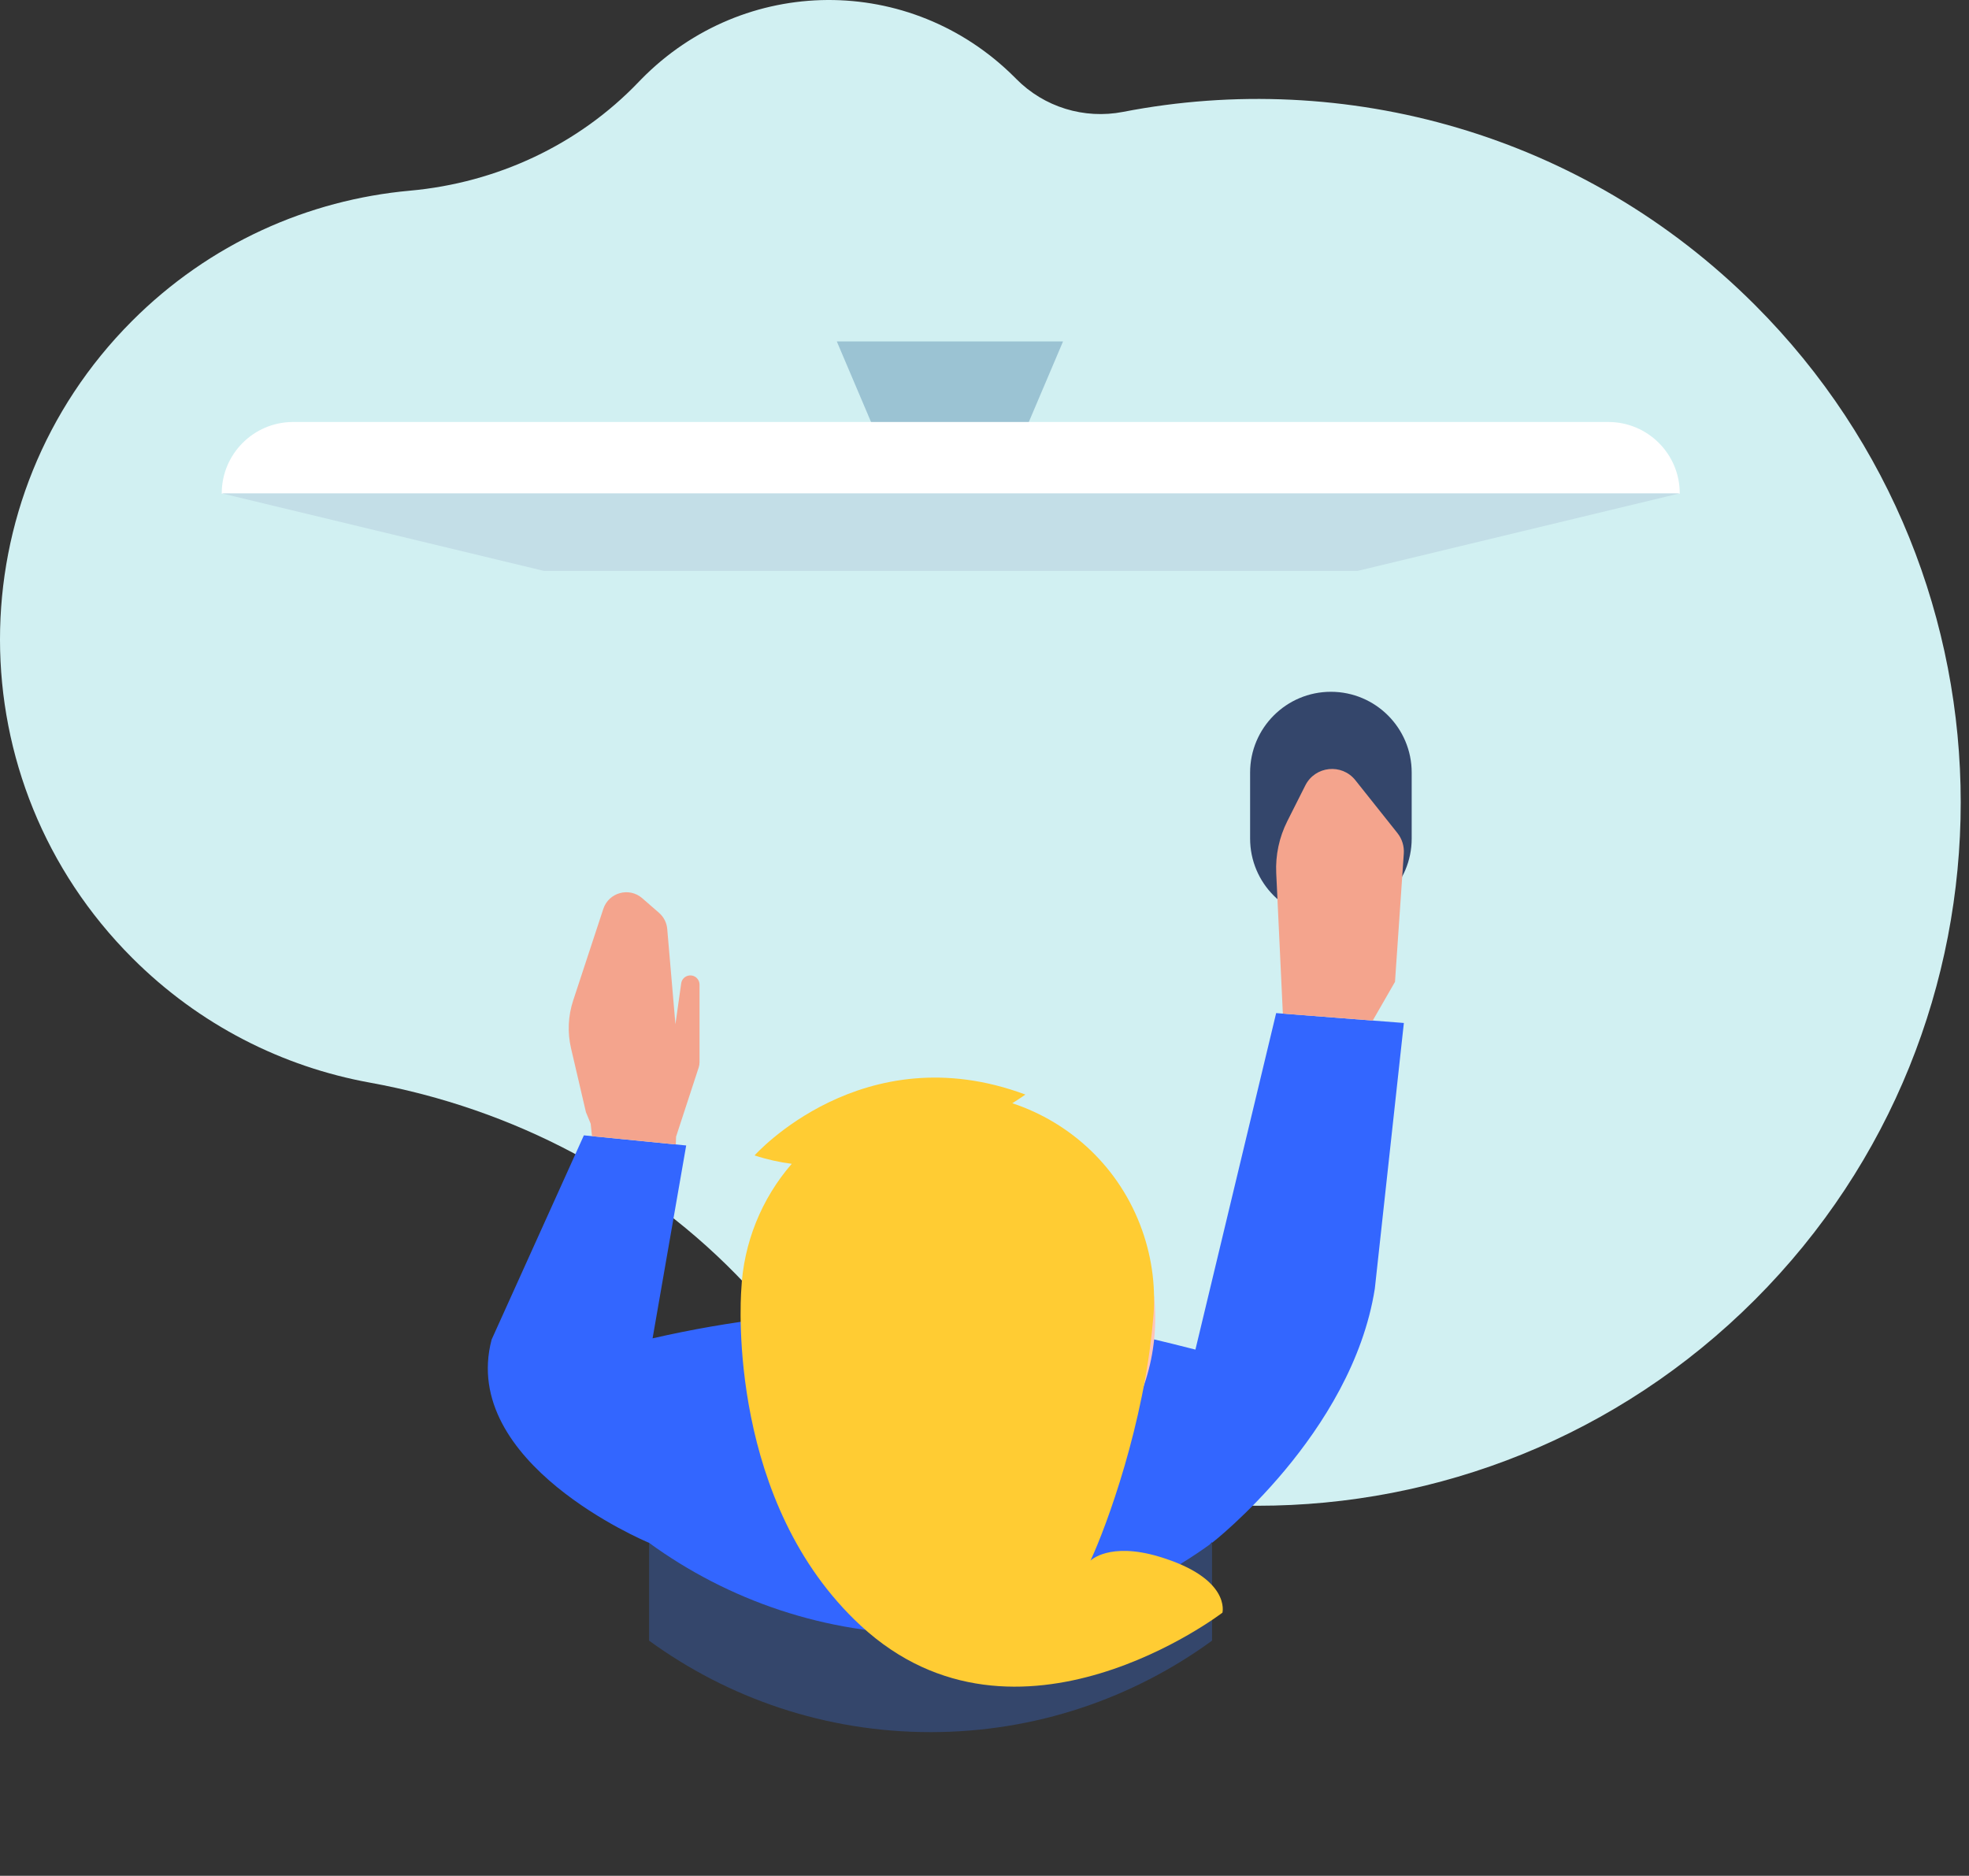
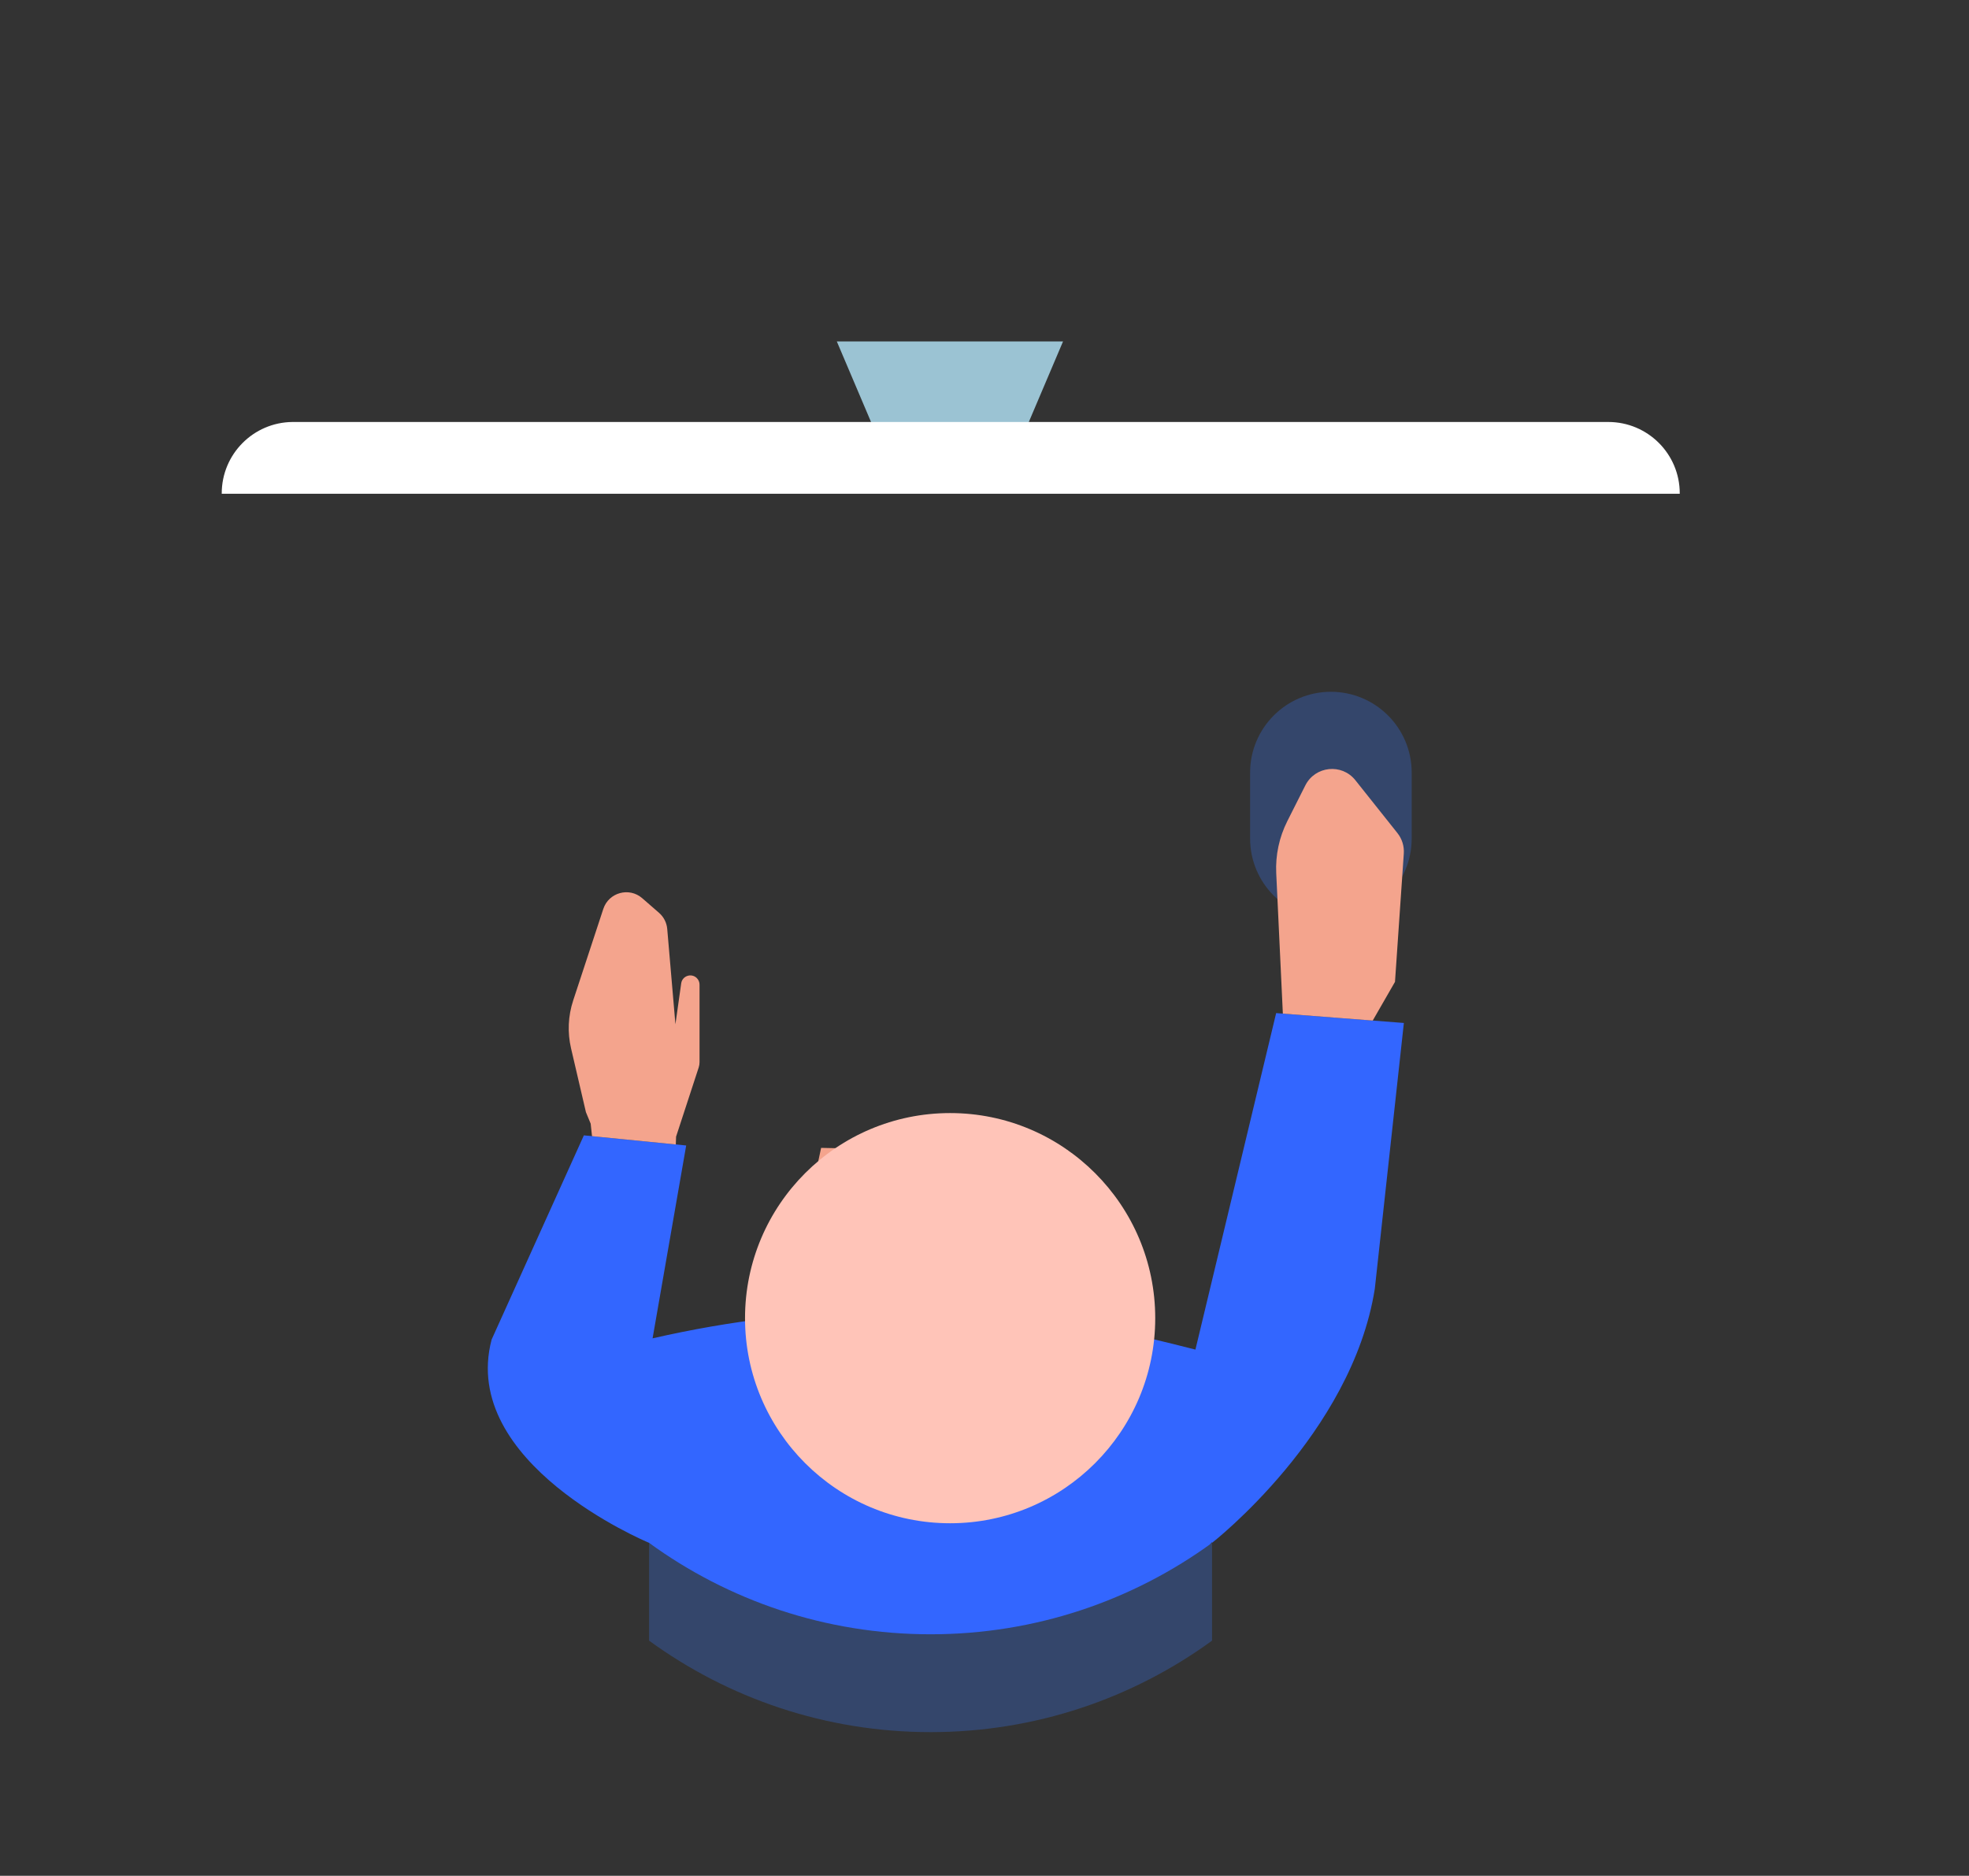
<svg xmlns="http://www.w3.org/2000/svg" width="444px" height="423px" viewBox="0 0 444 423" version="1.1">
  <rect x="0" y="0" width="444" height="423" fill="#333333" stroke="none" />
  <title>switching</title>
  <g id="pages-md" stroke="none" stroke-width="1" fill="none" fill-rule="evenodd">
    <g id="switching">
      <g id="Primary-color" fill="#D1F0F2">
-         <path d="M171.488,293.093 C170.325,291.93 169.185,290.755 168.067,289.565 C145.552,265.628 115.723,250.006 83.397,244.134 C63.776,240.57 45.001,231.202 29.831,216.031 C-9.905,176.295 -9.95,112.215 29.732,72.424 C47.237,54.871 69.558,45.063 92.446,42.996 C112.04,41.226 130.45,32.675 144.044,18.448 C144.22,18.265 144.396,18.083 144.573,17.902 C167.764,-5.763 205.279,-5.997 228.751,17.387 C228.885,17.52 229.019,17.655 229.151,17.79 C235.421,24.155 244.471,26.935 253.24,25.232 C303.236,15.52 357.004,30.031 395.727,68.768 C457.601,130.663 457.601,231.198 395.727,293.094 C333.804,355.038 233.41,355.038 171.488,293.093" />
-       </g>
+         </g>
      <g id="Group" transform="translate(64, 123)">
        <g id="Group-6" transform="translate(46, 33)">
          <path d="M208.33,18.223 L208.33,33.09 C208.33,43.149 200.175,51.313 190.107,51.313 C180.048,51.313 171.893,43.149 171.893,33.09 L171.893,18.223 C171.893,8.164 180.048,-2.84217094e-14 190.107,-2.84217094e-14 C200.175,-2.84217094e-14 208.33,8.164 208.33,18.223 Z" id="Mouse" fill="#34466B" />
          <path d="M159.563,148.338 L177.767,72.456 L206.565,74.682 L200.015,134.602 C194.86,167.369 163.311,191.916 163.311,191.916 L163.266,191.768 C154.546,203.436 142.761,212.49 129.261,217.91 C126.817,218.886 124.325,219.757 121.792,220.491 C114.306,222.653 106.408,223.75 98.293,223.597 C79.441,223.258 63.259,214.659 48.465,204.777 C43.891,201.72 39.499,196.298 36.357,191.911 C35.618,191.603 -6.475,173.929 0.857,146.079 L21.661,100.026 L44.732,102.309 L37.154,145.8 C45.898,143.794 54.702,142.266 63.542,141.219 C64.219,141.114 64.913,141.042 65.591,140.961 C86.451,138.638 107.473,138.952 128.293,141.929 C129.205,142.042 130.108,142.179 131.02,142.316 C132.117,142.486 133.214,142.663 134.295,142.84 C134.319,142.84 134.335,142.84 134.351,142.857 C141.047,143.962 147.71,145.357 154.357,147.027 L159.563,148.338 Z" id="Blouse" fill="#3366FF" />
          <path d="M163.312,191.918 L163.312,213.972 C145.501,226.944 123.567,234.599 99.843,234.599 C76.118,234.599 54.185,226.944 36.365,213.972 L36.365,191.918 C54.185,204.889 76.118,212.536 99.843,212.536 C123.567,212.536 145.501,204.889 163.312,191.918 Z" id="Chair" fill="#34466B" />
          <path d="M130.723,141.303 L130.844,103.397 L117.381,103.712 L75.159,102.849 L67.068,140.795 C67.068,140.795 65.221,140.996 64.277,141.109 C64.285,141.118 64.293,141.134 64.301,141.142 L59.51,141.731 C59.51,141.731 65.665,161.825 105.184,160.687 C144.703,159.542 144.63,142.82 144.63,142.82 L130.723,141.303 Z M23.496,100.208 L23.196,97.394 L22.123,94.797 L18.767,80.397 C17.936,76.832 18.098,73.097 19.251,69.604 L26.043,48.961 C27.269,45.251 31.867,43.984 34.812,46.541 L38.603,49.841 C39.676,50.768 40.338,52.075 40.459,53.495 L42.306,74.977 C42.749,71.863 43.242,68.378 43.605,65.756 C43.847,64.046 45.928,63.36 47.138,64.57 C47.533,64.966 47.743,65.49 47.743,66.039 L47.743,83.511 C47.743,83.923 47.678,84.326 47.557,84.705 L42.451,100.322 L42.393,102.078 L23.496,100.208 Z M179.277,72.573 L177.783,40.866 C177.597,36.817 178.46,32.792 180.284,29.17 L184.341,21.119 C186.559,16.714 192.585,16.093 195.643,19.957 L205.105,31.848 C206.154,33.163 206.67,34.824 206.549,36.502 L204.564,65.413 L199.543,74.139 L179.277,72.573 Z" id="Skin-tone" fill="#F4A48D" />
        </g>
        <g id="Head/Woman/Student-02" transform="translate(103, 120)">
          <g id="Characters/Body-parts/Head/Female/Model-H-00" transform="translate(1, 8)" fill="#FFC4B8">
            <path d="M46.249,0 C71.775,0 92.498,20.723 92.498,46.249 C92.498,71.775 71.775,92.498 46.249,92.498 C20.724,92.498 0,71.775 0,46.249 C0,20.723 20.724,0 46.249,0 Z" id="Skin-tone" />
          </g>
          <g id="Hair" fill="#FFCC33">
-             <path d="M11.535,19.442 C8.731,19.08 5.926,18.466 3.151,17.549 C3.151,17.549 27.548,-9.854 64.219,3.826 C64.219,3.826 63.165,4.589 61.267,5.782 C74.444,10.14 85.541,20.317 90.543,34.409 C92.905,41.061 93.663,47.894 93.019,54.483 C91.037,77.948 82.545,101.116 78.903,108.921 C78.903,108.921 83.116,104.675 94.299,108.005 C110.644,112.885 108.654,120.662 108.654,120.662 C108.654,120.662 62.333,156.159 27.119,123.609 C-2.77,95.974 -0.061,50.853 0.154,47.86 C0.64,37.349 4.699,27.318 11.535,19.442 Z" id="Hair-color" />
-           </g>
+             </g>
        </g>
      </g>
      <g id="Group" transform="translate(50, 77)">
        <polygon id="Stand" fill="#9BC3D3" points="189.708 0 178.595 26.158 149.813 26.158 138.7 0" />
        <path d="M328.776,34.26 L328.776,34.348 L0,34.348 L0,34.26 C0,25.418 7.137,18.232 15.963,18.159 L312.666,18.159 C321.565,18.159 328.776,25.363 328.776,34.26" id="Frame" fill="#FFFFFF" />
-         <polygon id="Display" fill="#C3DEE7" points="0 34.254 72.634 51.738 256.143 51.738 328.777 34.254" />
      </g>
    </g>
  </g>
</svg>